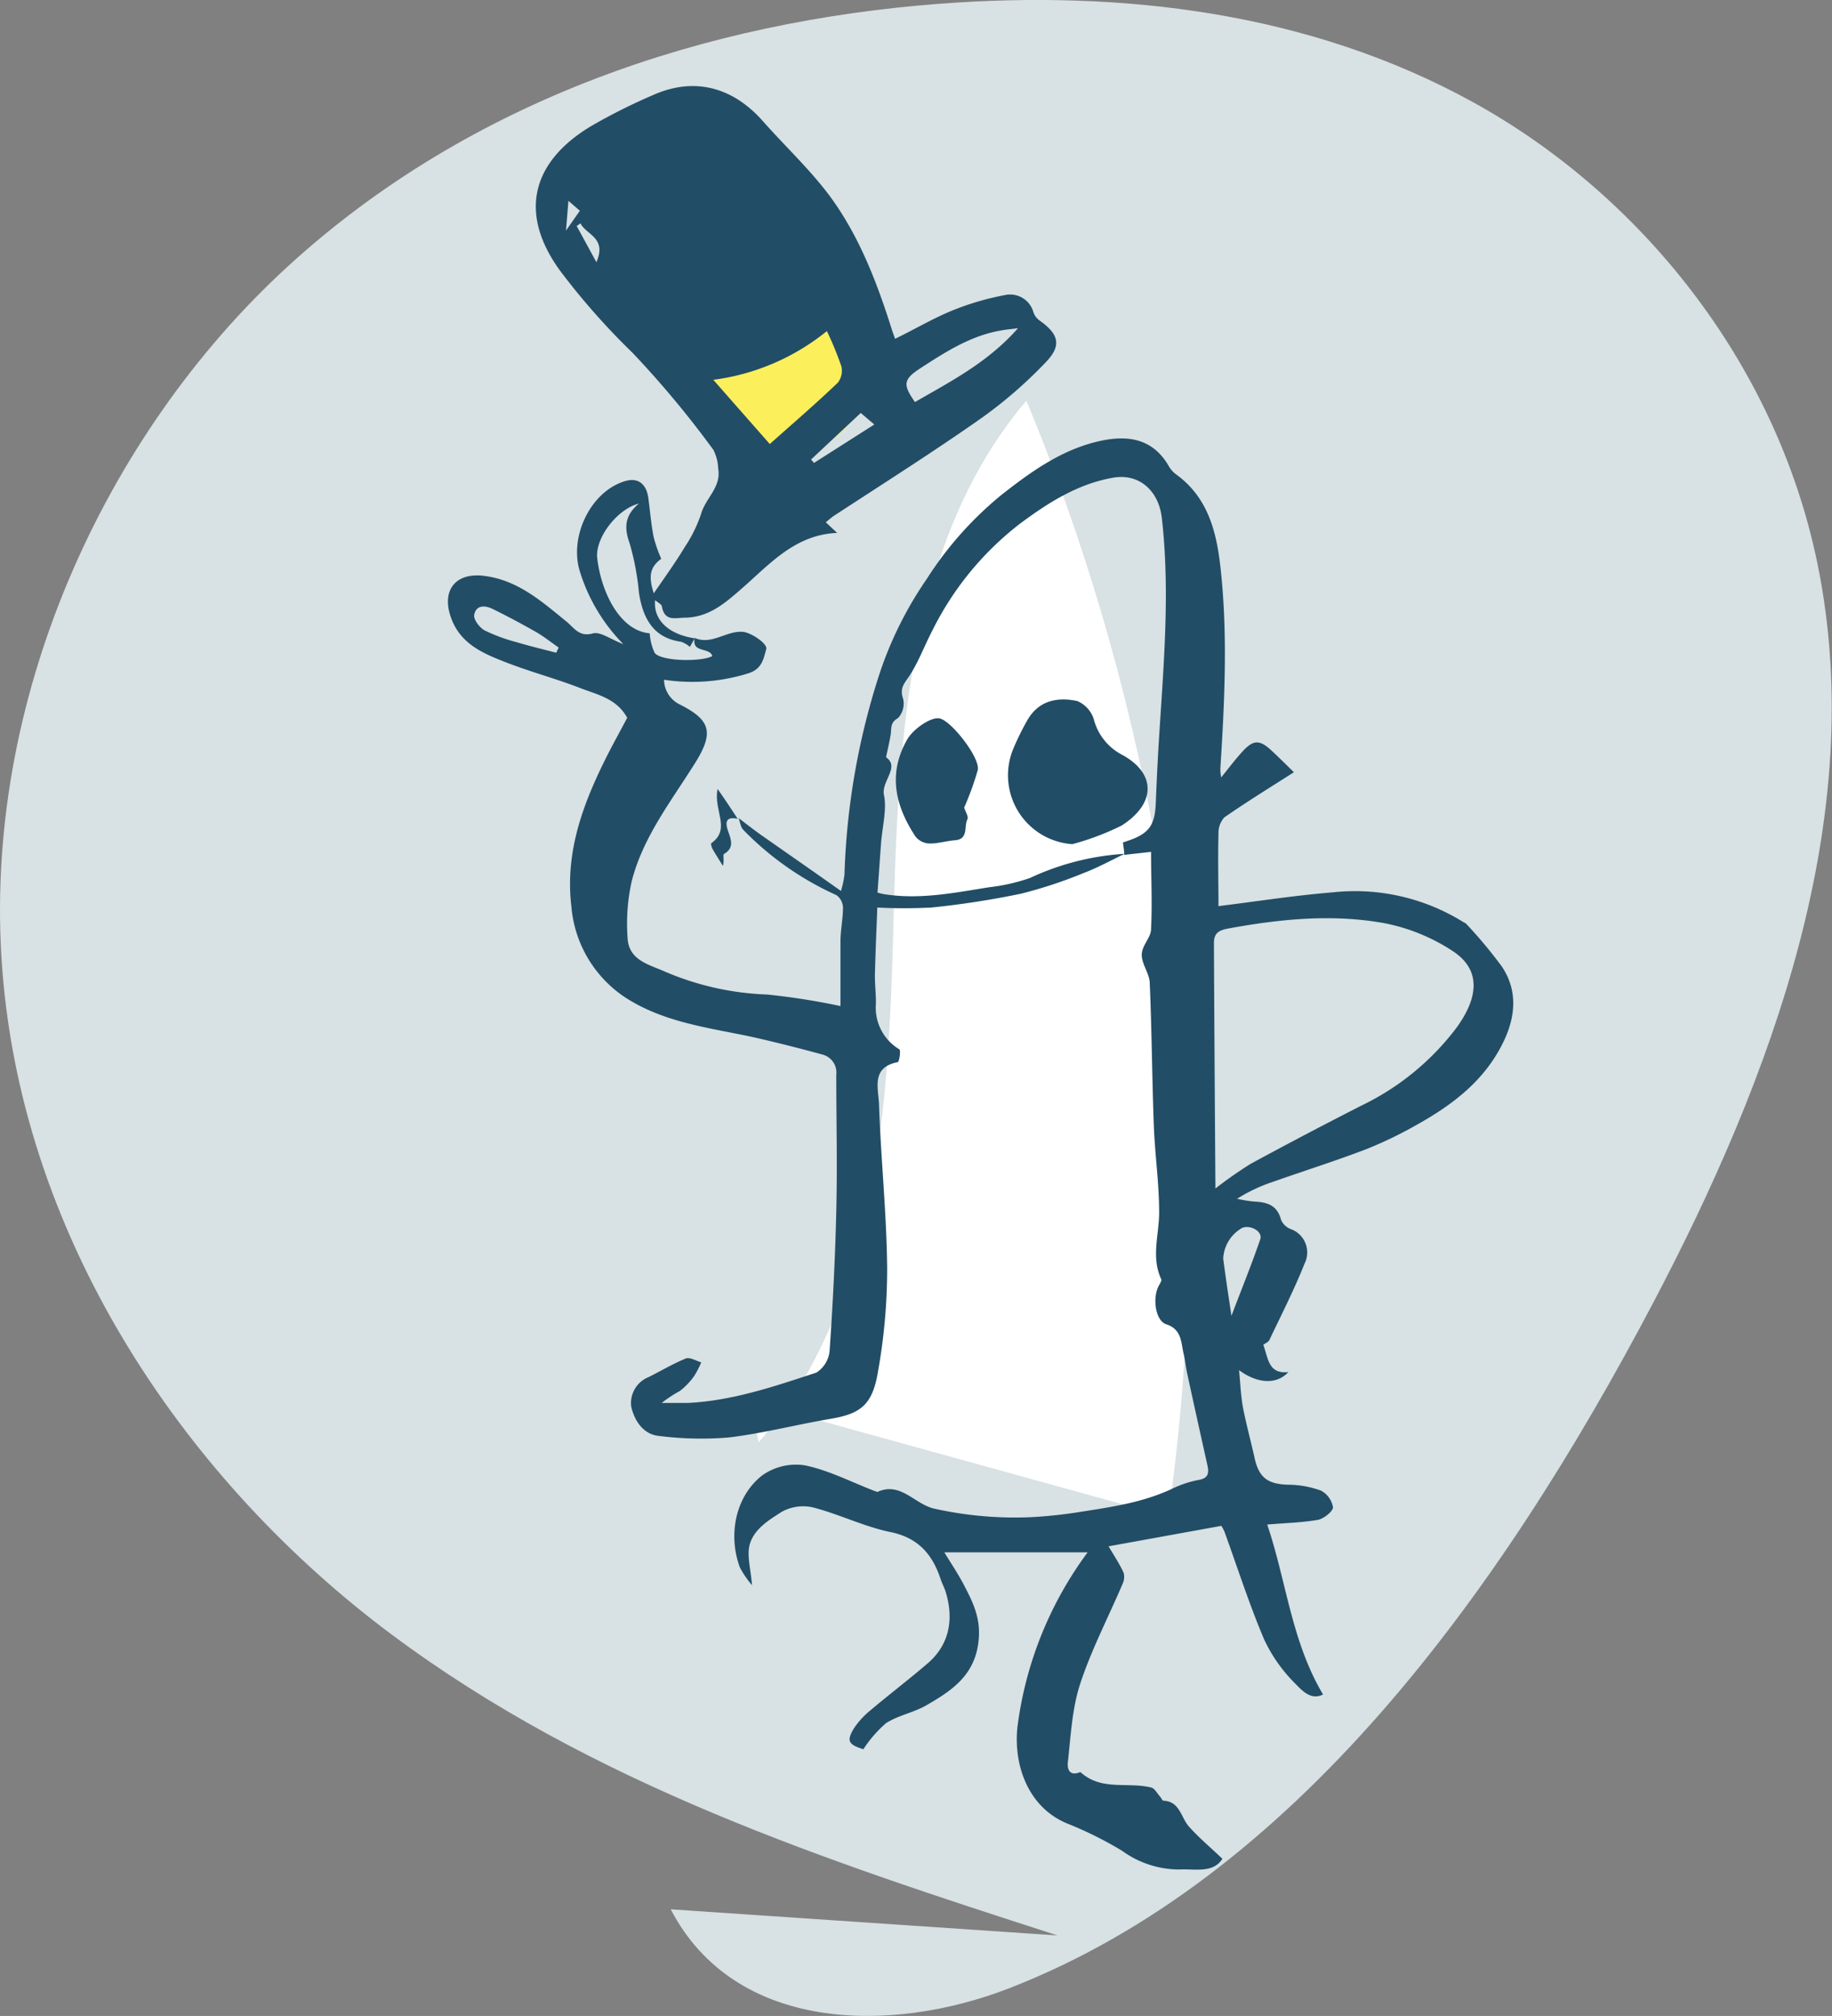
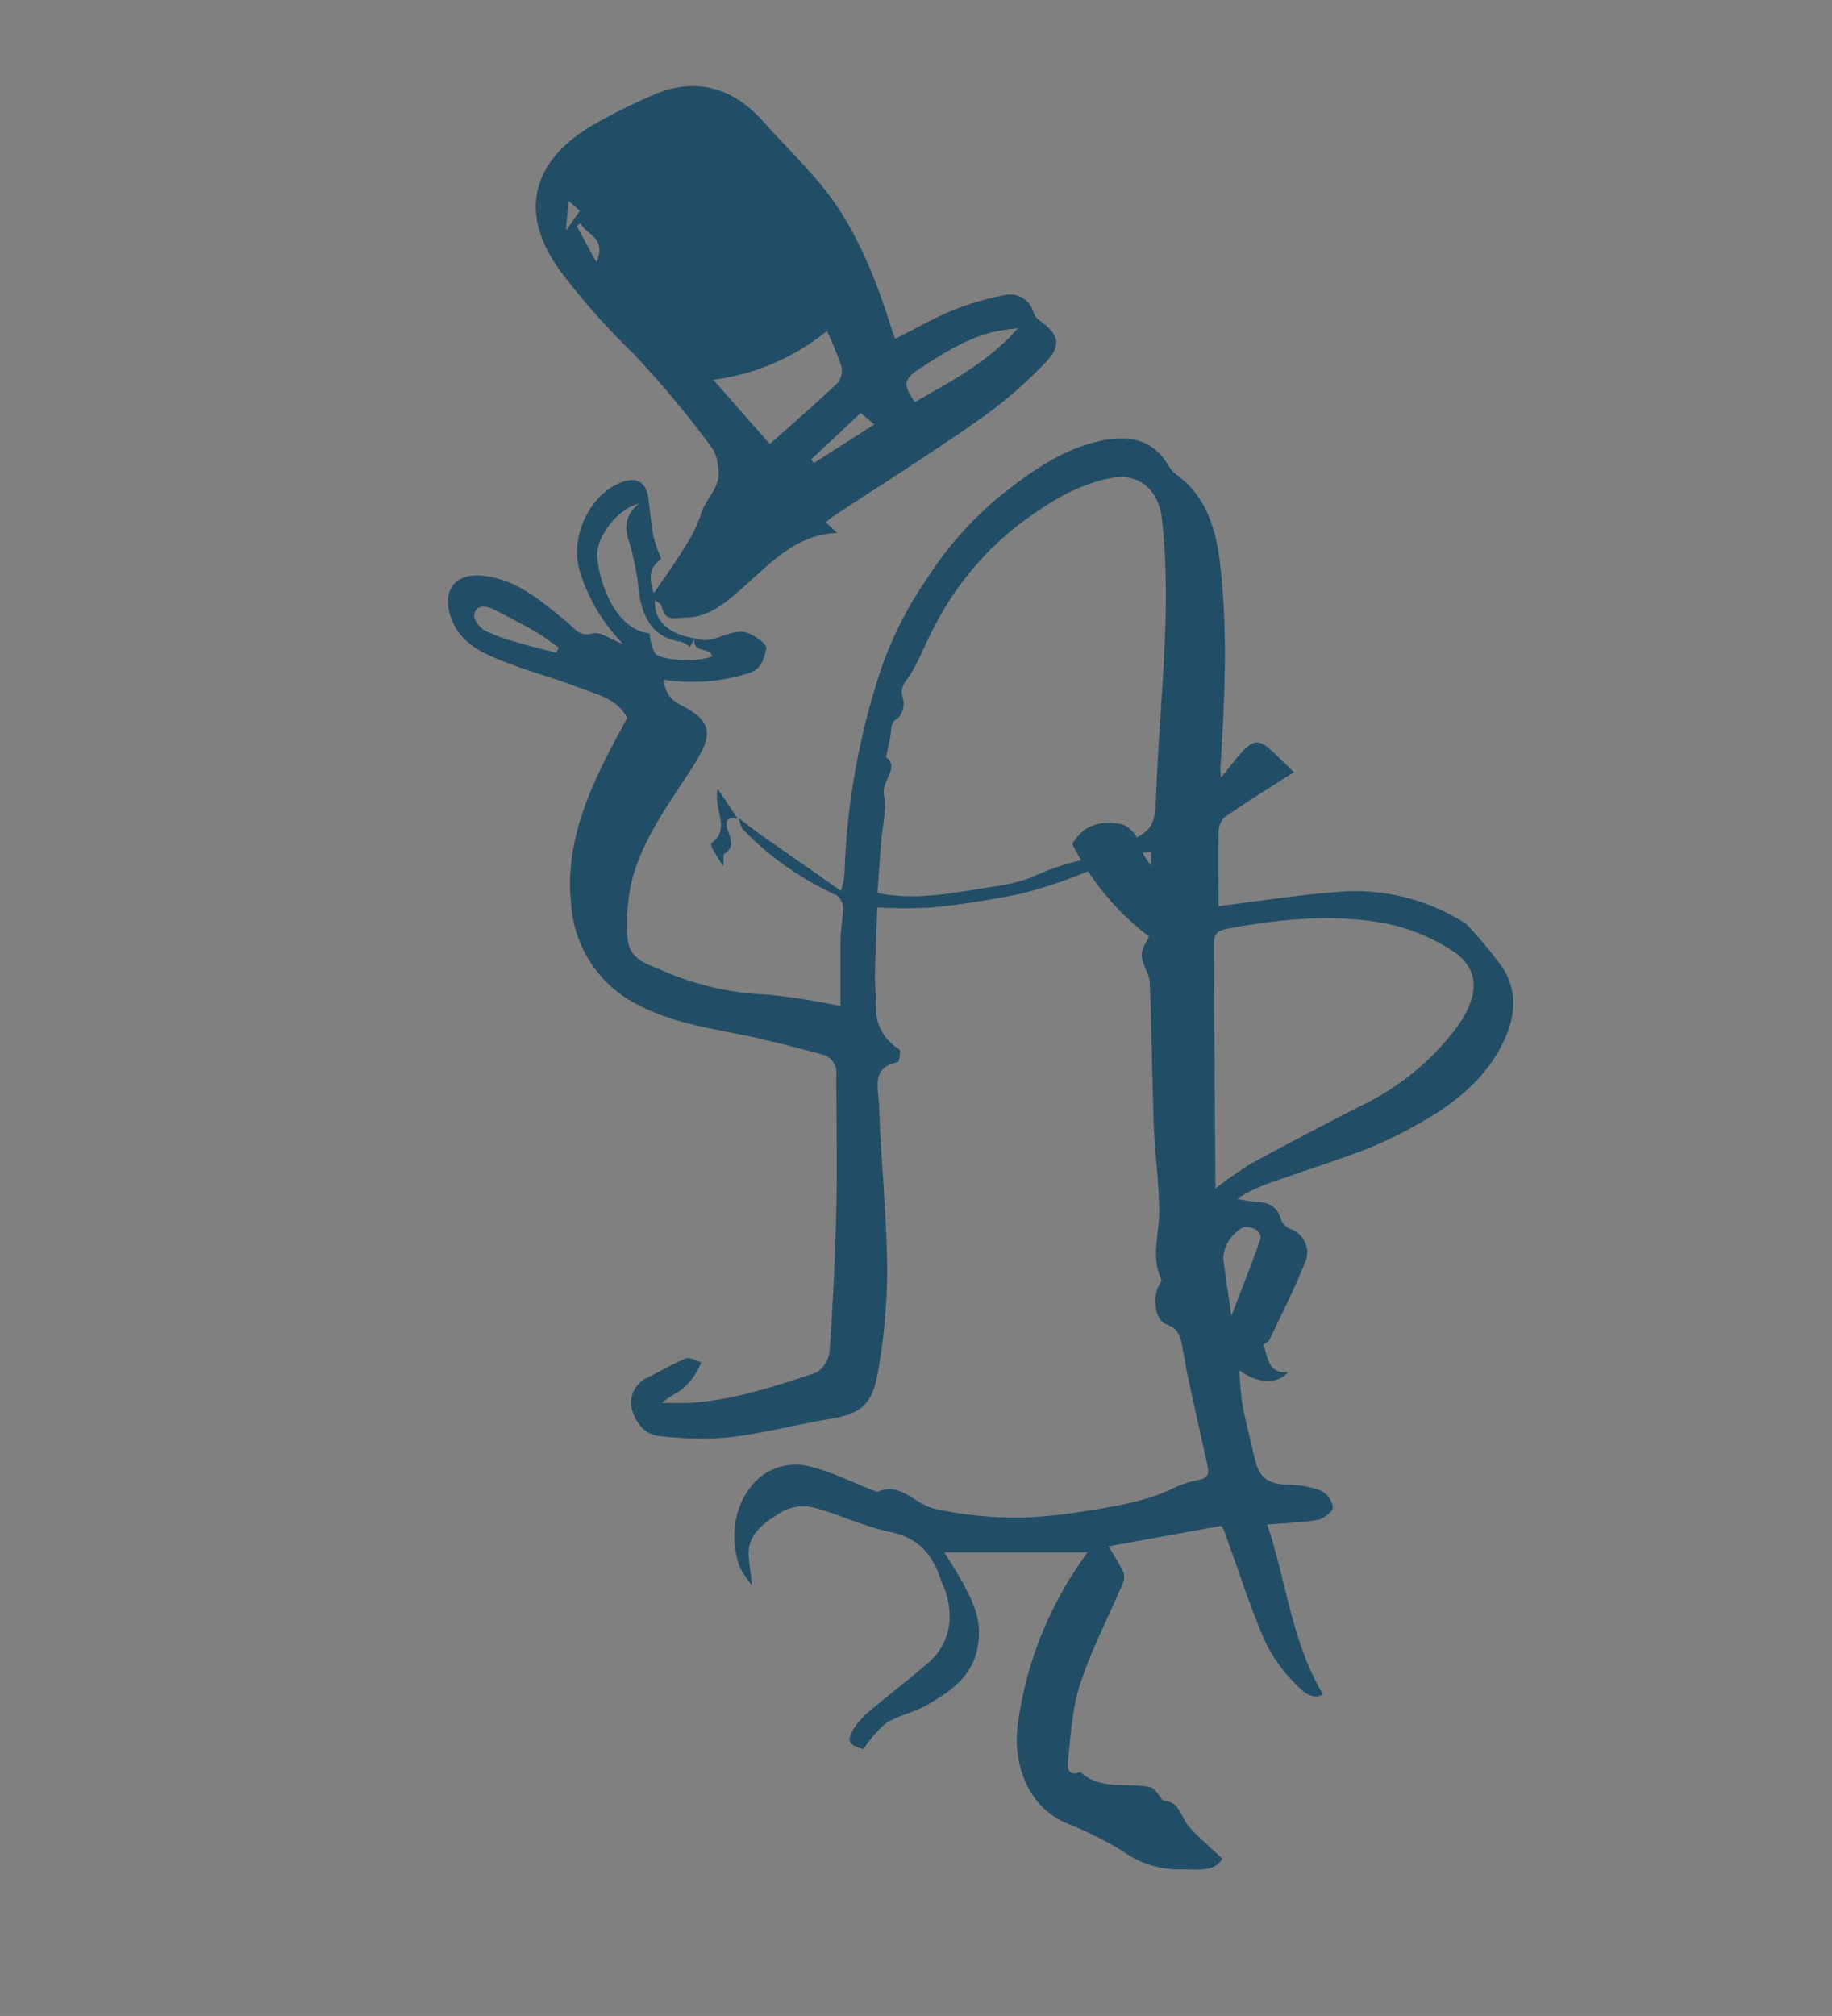
<svg xmlns="http://www.w3.org/2000/svg" viewBox="0 0 196.96 216.65">
  <rect x="0" y="0" width="196.96" height="216.65" fill="#808080" stroke="none" />
  <defs>
    <style>.cls-1{fill:#d8e1e3;}.cls-2{fill:#fff;}.cls-3{fill:#fbef5c;}.cls-4{fill:#224d66;}</style>
  </defs>
  <g id="Layer_2" data-name="Layer 2">
    <g id="Ebene_4" data-name="Ebene 4">
-       <path class="cls-1" d="M113.7,208C88.88,200,63.63,191.74,42,175.58S2.54,133.81.25,104.24C-2,75.38,11.22,46.7,30.91,28.66S76,2.29,101.07.4C120.6-1.07,140.75,1.27,158.4,11s32.5,27.67,37,49.59C201,87.9,190.37,116,177.74,140c-16.64,31.6-38.83,61.86-69.23,73.67-12.71,4.94-29.51,4.76-36.4-8.48" />
-     </g>
+       </g>
    <g id="Ebene_5" data-name="Ebene 5">
-       <path class="cls-2" d="M80.7,150.61l.86,4.4c12.87-14.89,14-36.28,14.5-55.95s1.55-41,14.29-56a230,230,0,0,1,15,121.68,1.17,1.17,0,0,1-.76-2" />
-       <path class="cls-3" d="M93.08,42.06c-1.55,6-9.43,9.38-14.85,6.34s-6.66-11.5-2.35-16,12.83-3.51,16.05,1.8" />
-     </g>
+       </g>
    <g id="Ebene_6" data-name="Ebene 6">
      <path class="cls-4" d="M74.69,68.56c1.82.79,3.35-.76,5.1-.66.83,0,2.76,1.25,2.59,1.86-.3,1.06-.45,2.13-1.92,2.6a20.24,20.24,0,0,1-9.07.69,3,3,0,0,0,1.74,2.68c3.28,1.67,3.63,3,1.63,6.22-2.57,4.12-5.65,8-6.86,12.82a21,21,0,0,0-.43,6c.11,2.43,2.27,2.87,4,3.64a30.54,30.54,0,0,0,11,2.47,74.52,74.52,0,0,1,7.89,1.24c0-2.52,0-4.73,0-6.94,0-1.22.27-2.43.27-3.65a1.71,1.71,0,0,0-.7-1.33,32.6,32.6,0,0,1-10-7c-.3-.29-.36-.85-.52-1.28l0,0c.81.61,1.61,1.25,2.44,1.83,2.75,1.93,5.51,3.84,8.56,6A10.07,10.07,0,0,0,90.79,94a77.19,77.19,0,0,1,3.86-21.87,40.26,40.26,0,0,1,5-9.93,38,38,0,0,1,8-9c3.26-2.57,6.67-5,10.81-5.85,2.82-.58,5.48-.22,7.19,2.73a2.86,2.86,0,0,0,.75.87c3.37,2.41,4.36,6,4.8,9.91.82,7.24.46,14.5,0,21.75,0,.2,0,.41.09.94.86-1.06,1.51-1.93,2.24-2.73,1.21-1.34,1.88-1.36,3.18-.15.84.78,1.64,1.58,2.4,2.32-2.63,1.68-5.1,3.2-7.49,4.86A2.5,2.5,0,0,0,131,89.6c-.07,2.68,0,5.37,0,7.78,4-.49,8.1-1.14,12.28-1.48a22.07,22.07,0,0,1,14.07,3.21,1.31,1.31,0,0,1,.28.17,49.25,49.25,0,0,1,3.84,4.6c1.74,2.6,1.46,5.43.15,8.12-2,4.12-5.44,6.72-9.25,8.85a43.86,43.86,0,0,1-5.48,2.65c-3.32,1.27-6.72,2.34-10.07,3.52a17.55,17.55,0,0,0-3.82,1.81,14.38,14.38,0,0,0,1.82.3c1.36.06,2.48.35,2.9,1.94a1.87,1.87,0,0,0,1,1,2.67,2.67,0,0,1,1.52,3.76c-1.11,2.79-2.48,5.47-3.77,8.18-.1.22-.41.33-.65.52.52,1.36.51,3.18,2.69,2.92-1.18,1.32-3.23,1.32-5.3-.2.15,1.49.19,2.75.42,4,.35,1.82.85,3.62,1.25,5.44.47,2.11,1.42,2.81,3.61,2.87a10.48,10.48,0,0,1,3.52.63,2.48,2.48,0,0,1,1.3,1.8c0,.44-1,1.22-1.59,1.34-1.71.3-3.46.34-5.48.51,2.06,6.08,2.61,12.58,6,18.26-1.3.68-2.29-.46-3-1.18a16.55,16.55,0,0,1-3.33-4.73c-1.61-3.79-2.87-7.74-4.28-11.62a5.72,5.72,0,0,0-.32-.59l-12.13,2.2c.6,1,1.18,1.89,1.62,2.83a1.78,1.78,0,0,1-.12,1.23c-1.53,3.58-3.35,7.06-4.56,10.75-.86,2.64-1,5.55-1.31,8.36-.09.69.12,1.55,1.23,1.13a.18.18,0,0,1,.16,0c2.24,2,5,1,7.56,1.62.37.08.63.61.93.94.15.16.26.47.4.48,1.75.07,1.87,1.79,2.72,2.76,1.06,1.2,2.29,2.22,3.61,3.48-1,1.6-3,1.06-4.64,1.15a10.48,10.48,0,0,1-6.13-2,40.16,40.16,0,0,0-5.91-2.94c-4.23-1.74-5.8-6.32-5.35-10.4a40,40,0,0,1,7.54-18.74c0-.08,0-.21,0,0h-15.4c.65,1.08,1.38,2.16,2,3.31.94,1.8,1.85,3.49,1.71,5.8-.24,4-2.84,5.71-5.67,7.34-1.36.78-3,1.06-4.32,1.91a13.24,13.24,0,0,0-2.43,2.8c-1.63-.52-1.83-.89-1-2.27a8.81,8.81,0,0,1,1.78-1.93c2.06-1.74,4.21-3.37,6.25-5.13,2.24-2,2.72-4.7,1.8-7.65-.14-.42-.36-.82-.5-1.24-.89-2.73-2.43-4.51-5.41-5.12-2.82-.58-5.49-1.91-8.29-2.64a4.76,4.76,0,0,0-3.4.46c-1.37.88-3,1.84-3.46,3.56-.3,1.19.12,2.58.26,4.33a10.6,10.6,0,0,1-1.3-1.9c-1.3-3.5-.49-7.63,2.38-9.89a6.26,6.26,0,0,1,4.61-1.09c2.57.53,5,1.8,7.5,2.76.1,0,.24.12.31.09,2.5-1.13,4,1.36,6.13,1.81a39.92,39.92,0,0,0,10.32.91,49.58,49.58,0,0,0,5.16-.54c3.38-.53,6.77-1,9.94-2.46a11.58,11.58,0,0,1,2.94-1c1.13-.18,1.15-.79.95-1.67-.72-3.24-1.44-6.47-2.14-9.71-.16-.71-.23-1.44-.39-2.15-.3-1.25-.19-2.65-1.87-3.2-1.13-.36-1.49-2.66-.88-4,.13-.29.42-.66.33-.85-1.1-2.38-.22-4.78-.22-7.18,0-3.09-.45-6.18-.57-9.27-.19-5.12-.22-10.24-.44-15.35,0-1-.87-2.05-.86-3.07s1-1.82,1-2.76c.14-2.74,0-5.5,0-8.29l-2.88.32c0-.43-.09-.86-.14-1.33l.4-.14c2.34-.76,3-1.64,3.12-3.92.06-1.41.12-2.81.19-4.21.46-8.86,1.48-17.71.47-26.6-.33-2.93-2.44-4.83-5.25-4.33-3.82.67-7,2.7-10.08,5a33,33,0,0,0-9.41,11.56c-.81,1.56-1.42,3.23-2.37,4.69-.54.82-1.11,1.33-.71,2.49a2.29,2.29,0,0,1-.55,2.1c-.86.47-.68,1.09-.78,1.75s-.3,1.49-.5,2.45c1.53,1.07-.54,2.57-.22,4.08s-.19,3.45-.32,5.19-.25,3.53-.38,5.28c.37.09.52.14.68.16,3.83.62,7.58-.14,11.33-.74a20.32,20.32,0,0,0,4.4-1,27.92,27.92,0,0,1,10.16-2.59c-1.46.7-2.89,1.49-4.4,2.06a48.73,48.73,0,0,1-6.77,2.23,94.1,94.1,0,0,1-9.59,1.48,56,56,0,0,1-5.83,0c-.09,2.36-.2,4.84-.26,7.32,0,1,.12,2,.11,3a5.21,5.21,0,0,0,2.52,4.92c.17.09,0,1.36-.18,1.38-3,.58-2,3-2,4.76.21,5.79.81,11.57.87,17.37a62.82,62.82,0,0,1-1,11.2c-.6,3.57-1.93,4.46-5.08,5-3.65.61-7.26,1.56-10.93,2a36.31,36.31,0,0,1-7.51-.16c-1.73-.16-2.68-1.7-3-3.18A3,3,0,0,1,69.72,148c1.34-.67,2.63-1.44,4-2,.44-.18,1.11.25,1.67.41a9.68,9.68,0,0,1-.78,1.5,7.6,7.6,0,0,1-1.52,1.58,13.66,13.66,0,0,0-1.95,1.28c.95,0,1.91,0,2.85,0,4.78-.24,9.29-1.78,13.78-3.26a3.09,3.09,0,0,0,1.42-2.33c.35-5,.6-10,.72-15s0-9.79,0-14.68a2,2,0,0,0-1.45-2.16c-2.42-.66-4.86-1.28-7.31-1.84-4.56-1-9.28-1.5-13.44-4a13,13,0,0,1-6.28-10.09c-.71-5.91,1.3-11.17,3.88-16.27.68-1.34,1.42-2.66,2.12-4-1.17-2.15-3.36-2.51-5.24-3.27-2.62-1-5.38-1.73-8-2.77-2.41-.94-4.8-2-5.75-4.86s.58-4.7,3.52-4.36c3.67.42,6.26,2.74,8.94,4.92.86.7,1.36,1.68,2.85,1.27.79-.21,1.86.62,3.27,1.16a19.2,19.2,0,0,1-4.67-7.79c-1.2-3.8,1.2-8.7,4.91-9.75,1.35-.38,2.25.32,2.45,1.88.18,1.4.3,2.8.57,4.18a15.47,15.47,0,0,0,.81,2.3c-1.16.87-1.43,1.8-.8,3.71,1.18-1.72,2.33-3.3,3.35-5a14.8,14.8,0,0,0,1.74-3.55c.48-1.69,2.2-2.87,1.83-4.86a4.75,4.75,0,0,0-.51-2A106.06,106.06,0,0,0,68,37.91a75.37,75.37,0,0,1-7.81-8.85c-4.42-6.1-3.07-11.62,3.3-15.47a61.49,61.49,0,0,1,6.69-3.36C74.56,8.26,78.72,9.3,82,13c2.37,2.68,5,5.13,7.16,8,3.18,4.29,5.11,9.3,6.72,14.41.1.32.22.62.35,1,2.07-1,4-2.15,6.06-3A29.23,29.23,0,0,1,108,31.72a2.6,2.6,0,0,1,3.11,1.86,1.84,1.84,0,0,0,.69.89c2,1.43,2.38,2.63.66,4.43a47.93,47.93,0,0,1-7,6.07c-5.16,3.62-10.5,7-15.77,10.44-.32.21-.61.48-.91.72L90,57.27c-4.53.19-7.25,3.36-10.22,5.95-1.83,1.6-3.55,3.11-6.1,3.16-1.06,0-2.2.46-2.52-1.19,0-.25-.45-.44-.73-.69-.21,2.13,1.46,3.68,4.26,4.1l-.52.92a3,3,0,0,0-.94-.55c-3-.41-4.12-2.53-4.54-5.3a27.9,27.9,0,0,0-1-5.29c-.61-1.68-.52-3,1-4.26-2.29.56-4.73,3.67-4.48,5.87.41,3.61,2.42,7.8,5.64,8.07a6,6,0,0,0,.53,2.1c.66.91,5,1,6.2.35C76.3,69.51,74.33,70.23,74.69,68.56Zm56,59.15a45.18,45.18,0,0,1,3.76-2.63q5.92-3.21,11.93-6.27a28,28,0,0,0,10.15-8.28c2.26-3.06,2.92-6.19-.36-8.33a20.5,20.5,0,0,0-7.4-3c-5.61-1-11.24-.43-16.84.61-1.08.21-1.42.63-1.42,1.58C130.55,110.07,130.61,118.72,130.67,127.71Zm-54-86.89,6.07,6.9c2.52-2.25,5-4.37,7.33-6.61a2.11,2.11,0,0,0,.36-1.76,36.63,36.63,0,0,0-1.55-3.77A24.38,24.38,0,0,1,76.68,40.82Zm32.77-5.55c-.84.11-1.33.15-1.81.24-3.27.55-6,2.31-8.74,4.09-1.77,1.16-1.88,1.72-.54,3.61C102.18,41,106.15,39,109.45,35.27Zm22.94,106.12c1.08-2.84,2.16-5.49,3.09-8.2.29-.82-1-1.58-1.92-1.24a4,4,0,0,0-2.06,3.31C131.76,137.24,132.07,139.22,132.39,141.39ZM59.8,70.15l.26-.56c-.81-.56-1.58-1.18-2.43-1.67-1.53-.87-3.08-1.7-4.65-2.47-.81-.4-1.8-.47-2,.64-.08.49.58,1.36,1.11,1.65A18,18,0,0,0,55.49,69C56.92,69.43,58.36,69.77,59.8,70.15ZM92.54,44.38l-5.34,5,.31.37L94,45.62ZM62.41,24l-.41.29,2.12,3.89C65.28,25.52,63,25.24,62.41,24Zm-1.3-2.42-.26,3.2,1.49-2.13Z" />
      <path class="cls-4" d="M79.35,88c-1.13-.24-1.48.14-1.08,1.3.3.86.74,1.81-.44,2.48-.13.07.06.72-.11,1.28-.37-.61-.76-1.2-1.11-1.81-.11-.19-.21-.58-.14-.63,2.17-1.54.2-3.53.68-5.83C78,86,78.66,87,79.31,88Z" />
-       <path class="cls-4" d="M115.29,90.72a7.42,7.42,0,0,1-6.45-10,27.18,27.18,0,0,1,1.58-3.26c1.22-2.2,3.27-2.57,5.4-2.12a3.15,3.15,0,0,1,1.77,1.94,6,6,0,0,0,3,3.81c3.72,2,3.72,5.25,0,7.63A28.35,28.35,0,0,1,115.29,90.72Z" />
-       <path class="cls-4" d="M103.66,86.79c.14.45.49,1,.35,1.25-.4.77.15,2.15-1.34,2.26-.92.07-1.84.37-2.75.35a2,2,0,0,1-1.49-.74c-2.16-3.27-3-6.71-.92-10.4.63-1.15,2.61-2.51,3.52-2.3,1.28.28,4.38,4.27,4.09,5.55A31.89,31.89,0,0,1,103.66,86.79Z" />
+       <path class="cls-4" d="M115.29,90.72c1.22-2.2,3.27-2.57,5.4-2.12a3.15,3.15,0,0,1,1.77,1.94,6,6,0,0,0,3,3.81c3.72,2,3.72,5.25,0,7.63A28.35,28.35,0,0,1,115.29,90.72Z" />
    </g>
  </g>
</svg>